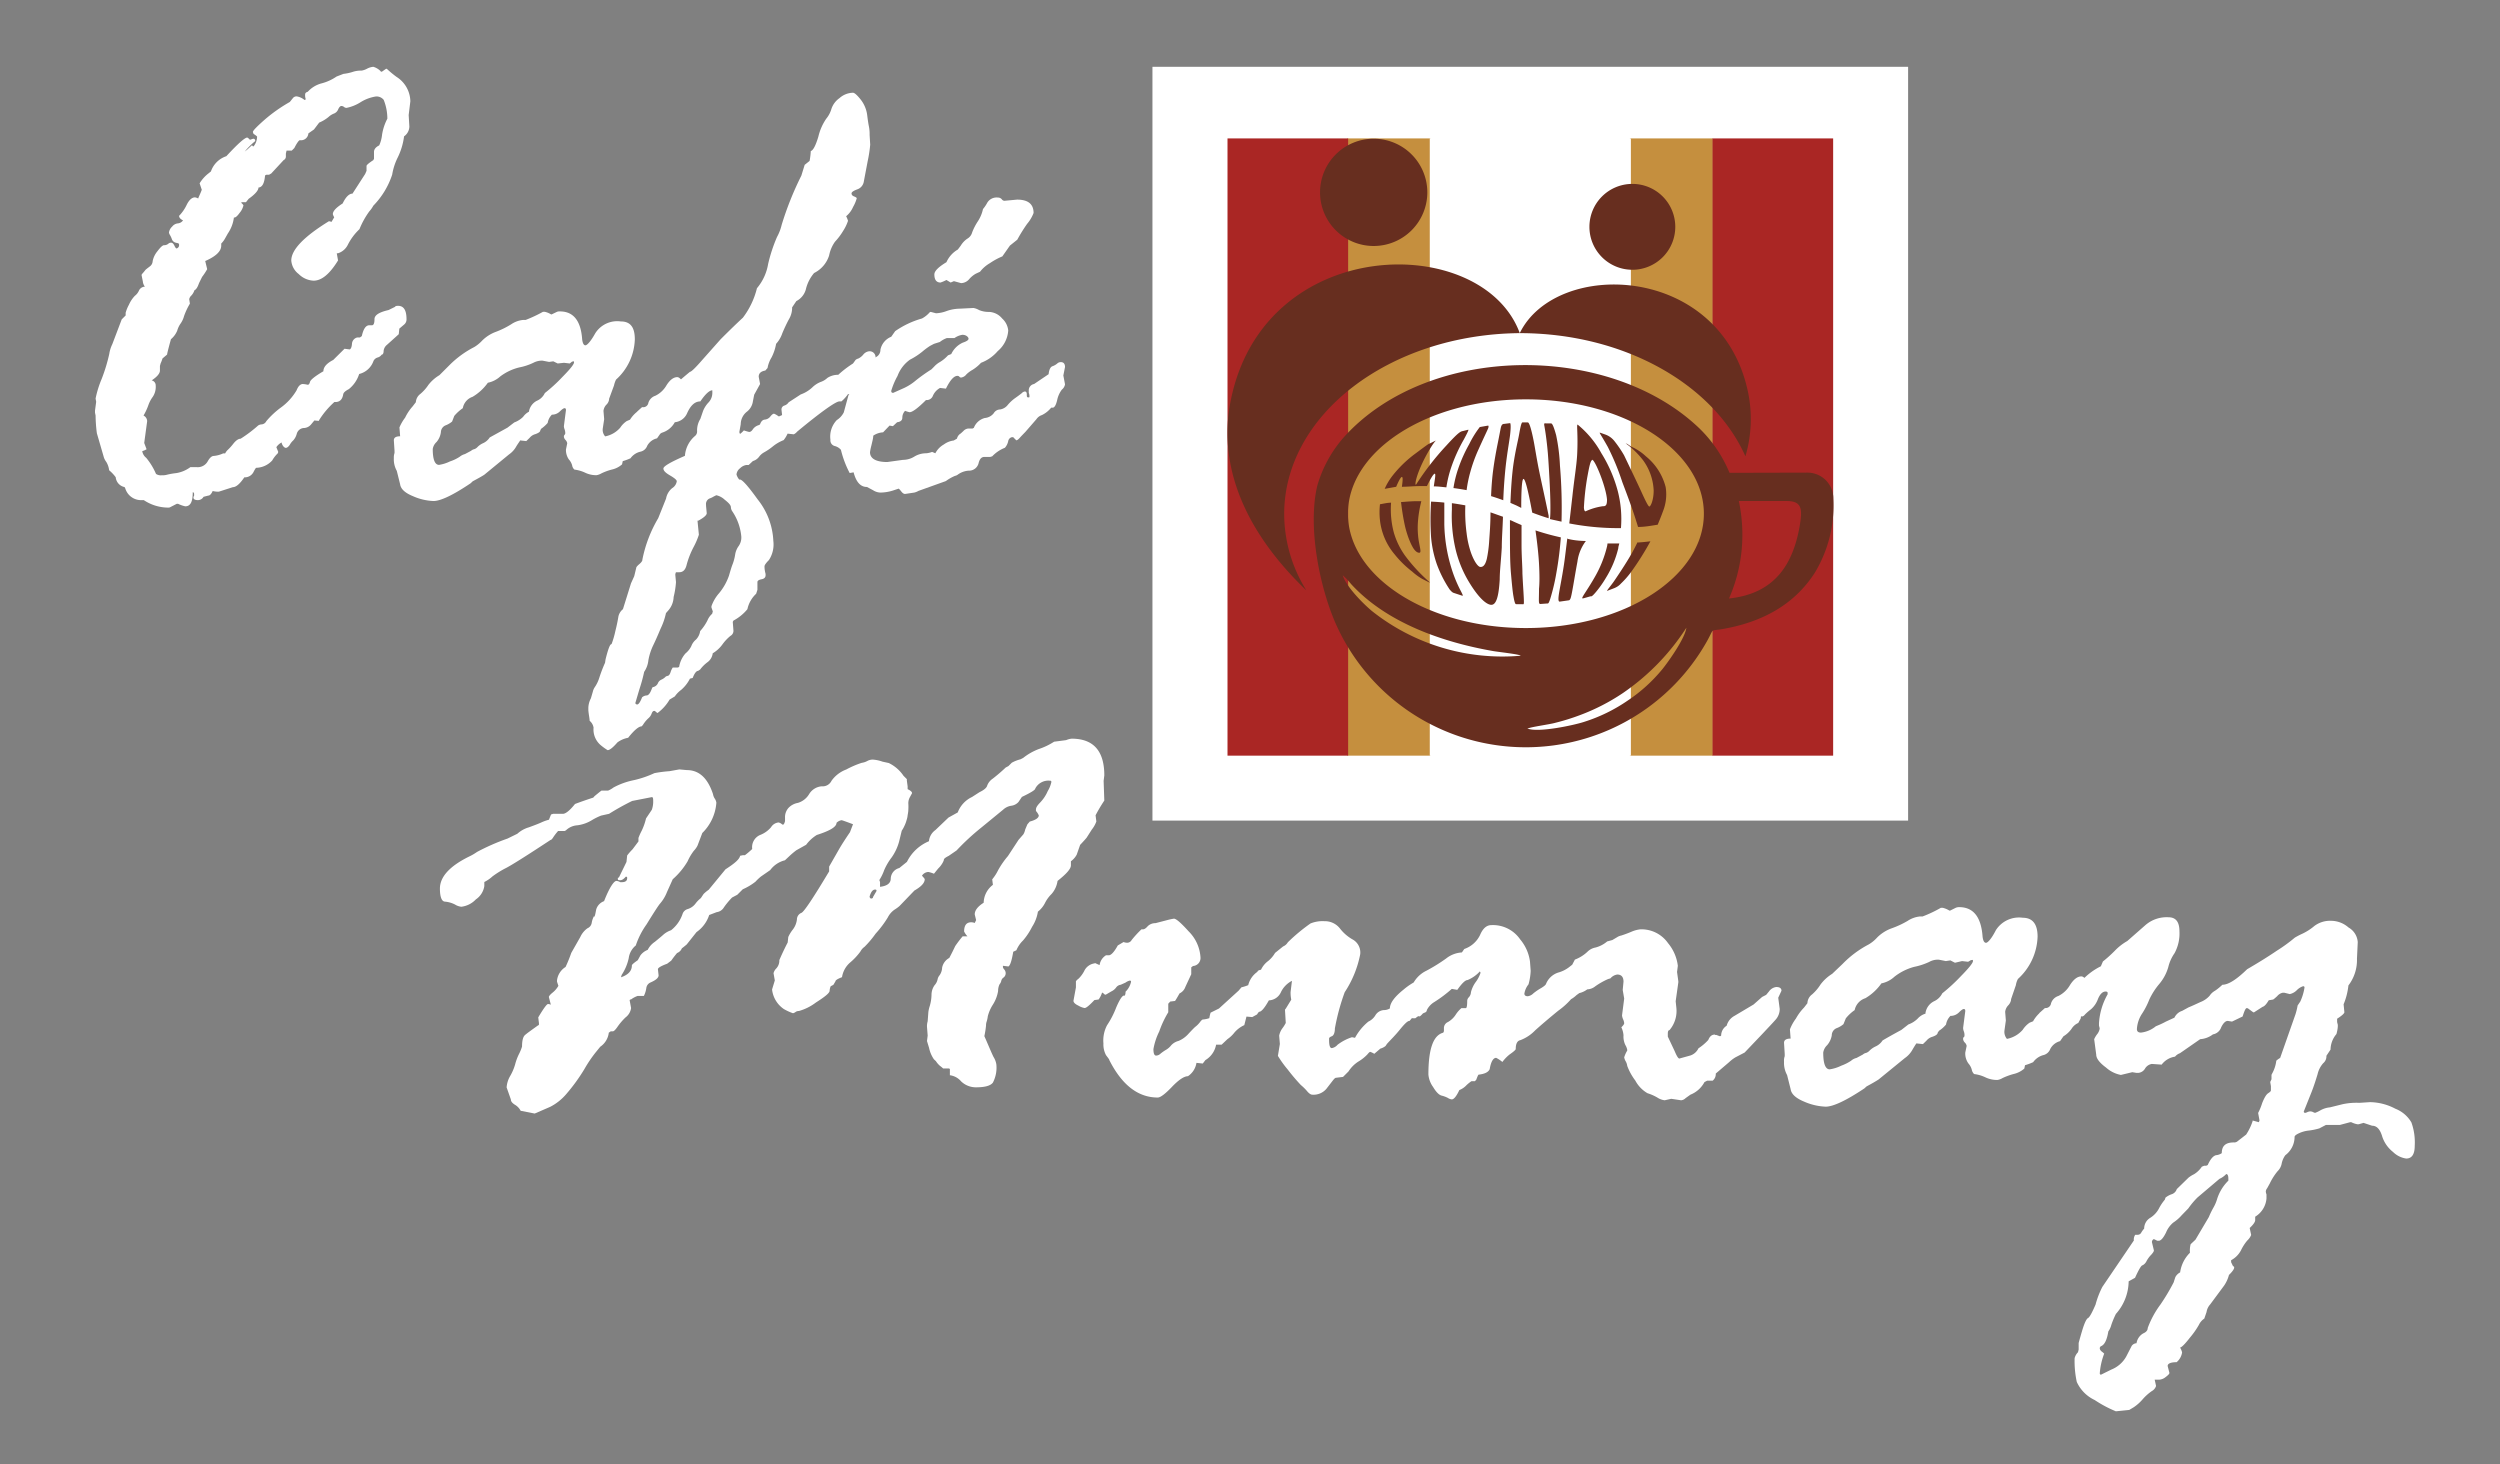
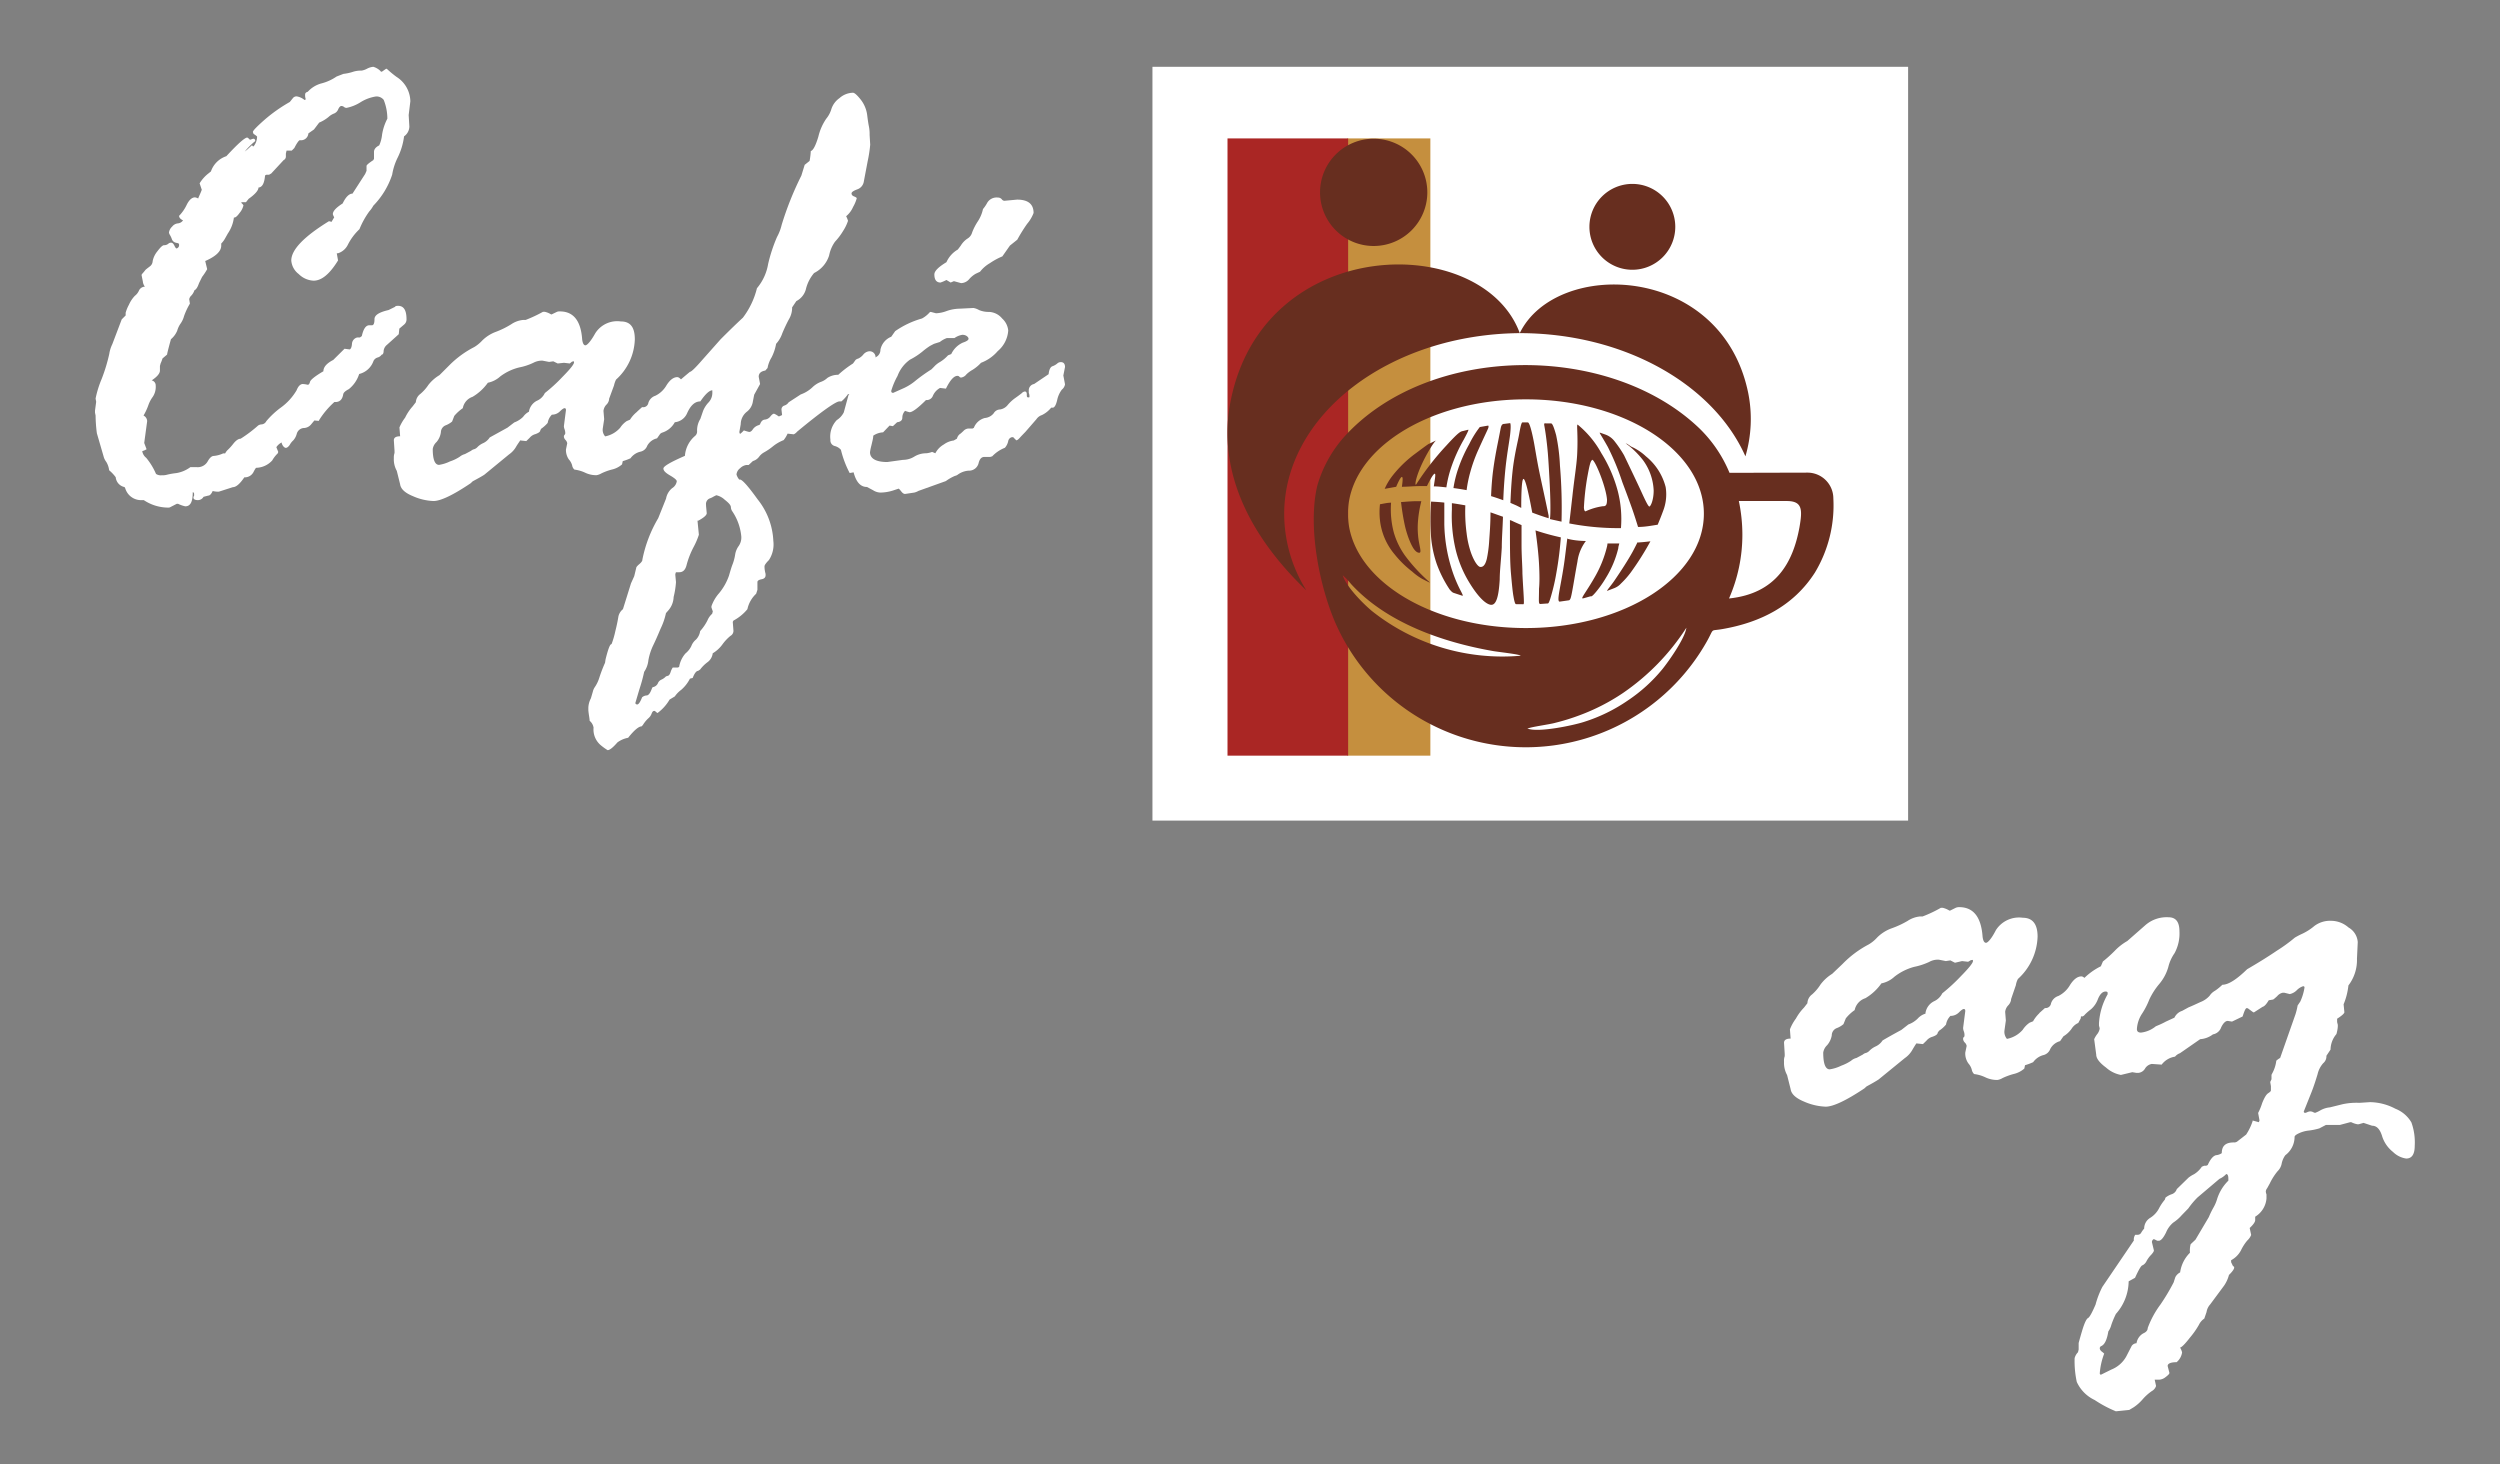
<svg xmlns="http://www.w3.org/2000/svg" id="Capa_1" data-name="Capa 1" viewBox="0 0 254.48 149.04">
  <rect x="0" y="0" width="254.48" height="149.04" fill="#808080" stroke="none" />
  <defs>
    <style>.cls-1{fill:#fff;}.cls-2{fill:#c58f3e;}.cls-3{fill:#aa2624;}.cls-4{fill:#672e1f;fill-rule:evenodd;}</style>
  </defs>
  <title>Mesa de trabajo 1_11jkd</title>
  <path class="cls-1" d="M71,53l.14,1.43a7.51,7.51,0,0,1-.55,1.28,8.65,8.65,0,0,0-.71,1.84c-.12.46-.36.7-.74.7h-.33a.63.63,0,0,0-.07.26l.07.74a8.53,8.53,0,0,1-.24,1.52A2.18,2.18,0,0,1,68,62.17l-.21.24A6.93,6.93,0,0,1,67.24,64c-.3.72-.55,1.28-.75,1.69A5.91,5.91,0,0,0,66,67.21a2.54,2.54,0,0,1-.43,1.18,15.54,15.54,0,0,1-.41,1.54c-.13.41-.3,1-.49,1.64a.2.2,0,0,0,.19.14c.14,0,.31-.24.5-.73a.79.79,0,0,1,.46-.19c.2,0,.38-.26.54-.71l.07-.13a.7.7,0,0,0,.53-.38.68.68,0,0,1,.37-.39,1.38,1.38,0,0,0,.46-.33l.23-.07q.14-.06.24-.36a1.72,1.72,0,0,1,.22-.47H69l.13-.06a2.74,2.74,0,0,1,.65-1.38,2.2,2.2,0,0,0,.59-.74,1.57,1.57,0,0,1,.48-.67,1.57,1.57,0,0,0,.42-.86,4.84,4.84,0,0,0,.75-1.1,1.8,1.8,0,0,1,.47-.66l.07-.24-.14-.4v-.13a4,4,0,0,1,.78-1.33,5.74,5.74,0,0,0,1-1.77c.14-.48.25-.86.36-1.14a4.77,4.77,0,0,0,.27-1,2,2,0,0,1,.37-.9,1.52,1.52,0,0,0,.26-.94,5.46,5.46,0,0,0-.93-2.6.78.78,0,0,1-.13-.39c0-.23-.26-.48-.64-.78a1.81,1.81,0,0,0-.85-.45l-.26.13a2,2,0,0,1-.42.2.61.61,0,0,0-.36.64v.12l.07.74c0,.19-.28.45-.86.76m-6.85,6.38.33-.73.2-.83c0-.09.11-.22.32-.4s.32-.33.31-.46A13.33,13.33,0,0,1,67,52.75l.8-2a1.77,1.77,0,0,1,.62-1.06,1,1,0,0,0,.47-.7c0-.13-.22-.32-.68-.59s-.68-.48-.68-.71.73-.65,2.19-1.29a2.94,2.94,0,0,1,1-2,.59.59,0,0,0,.24-.47,2.21,2.21,0,0,1,.33-1.29l.26-.76a2.69,2.69,0,0,1,.55-.89,1.41,1.41,0,0,0,.41-1v-.26c-.28,0-.69.35-1.22,1.13-.56,0-1,.41-1.36,1.23a1.52,1.52,0,0,1-1.24.89,2.23,2.23,0,0,1-1.43,1.1c-.47-.29-.71-.53-.71-.73l.29-2c0-.47,1.14-1.64,3.39-3.5.14,0,.57-.42,1.3-1.26l1.83-2.06c1-1,1.75-1.72,2.26-2.19a8.15,8.15,0,0,0,1.43-3,5.14,5.14,0,0,0,1.14-2.47,16.05,16.05,0,0,1,.9-2.74,4.91,4.91,0,0,0,.48-1.25,32.2,32.2,0,0,1,2-5l.34-1.1.5-.4a7.15,7.15,0,0,0,.12-1c.25-.08.5-.57.77-1.46a5.43,5.43,0,0,1,.8-1.83,2.78,2.78,0,0,0,.53-1,2.18,2.18,0,0,1,.82-1.1,2.13,2.13,0,0,1,1.37-.55c.16,0,.42.23.78.68a3.21,3.21,0,0,1,.67,1.57c.07.59.14,1,.18,1.19a3.91,3.91,0,0,1,.07.85l.06,1a13.82,13.82,0,0,1-.26,1.69c-.19,1-.31,1.64-.39,2.06a1,1,0,0,1-.68.8c-.37.14-.57.27-.57.41s.09.24.27.31.26.14.26.18a3.67,3.67,0,0,1-.37.88,2.51,2.51,0,0,1-.71.95,2.31,2.31,0,0,1,.19.47,4.42,4.42,0,0,1-.48,1A6.5,6.5,0,0,1,85,24.6,3.57,3.57,0,0,0,84.4,26a3,3,0,0,1-1.53,1.79,4,4,0,0,0-.81,1.54,1.91,1.91,0,0,1-1,1.32l-.43.64v.13a2.29,2.29,0,0,1-.33,1.09c-.22.41-.44.87-.67,1.42A3,3,0,0,1,79,35a4.87,4.87,0,0,1-.46,1.38,3.12,3.12,0,0,0-.41,1.08l-.23.26c-.44.07-.67.28-.67.63l.14.74-.6,1.09-.13.67A1.62,1.62,0,0,1,76,41.93a1.64,1.64,0,0,0-.6,1.25l-.14.79a.43.43,0,0,0,.07.2s.18-.12.39-.36a4.71,4.71,0,0,0,.54.16c.13,0,.26-.09.38-.28a1.1,1.1,0,0,1,.58-.41l.14-.07c.11-.32.27-.48.5-.5a.8.8,0,0,0,.56-.32c.15-.19.28-.28.37-.28a1.84,1.84,0,0,1,.46.27h.07l.29-.13-.06-.54a.41.41,0,0,1,.3-.43.81.81,0,0,0,.43-.33l1.23-.8a3.37,3.37,0,0,0,1.18-.72,2.59,2.59,0,0,1,.82-.54,1.86,1.86,0,0,0,.71-.42,2,2,0,0,1,1.11-.32A10.6,10.6,0,0,1,86.83,37l.26-.36a.65.65,0,0,1,.27-.14,1.47,1.47,0,0,0,.51-.4.9.9,0,0,1,.58-.34.6.6,0,0,1,.67.67,2,2,0,0,1-1,1.76l-.07.1c-.11.89-.38,1.33-.84,1.33-.09,0-.24.19-.46.57l-.43-.07a3.87,3.87,0,0,1-.67.74h-.21c-.35,0-1.79,1-4.3,3.08a1,1,0,0,1-.34.27l-.63-.07a3,3,0,0,1-.4.66,4.17,4.17,0,0,0-1.1.64,6,6,0,0,1-.88.6,1.58,1.58,0,0,0-.51.44,1.2,1.2,0,0,1-.64.45l-.43.4H76a1.13,1.13,0,0,0-.66.33.9.9,0,0,0-.37.64,1.39,1.39,0,0,0,.29.53q.27-.21,1.86,2a7.28,7.28,0,0,1,1.6,4.24,2.89,2.89,0,0,1-.45,1.94c-.3.3-.45.52-.45.64s0,.35.11.77v.14c0,.21-.13.35-.39.4s-.4.12-.44.26v.82l-.13.4a3,3,0,0,0-.89,1.57,4.67,4.67,0,0,1-1.42,1.16l-.07.13.07.91a.59.59,0,0,1-.31.52,4.53,4.53,0,0,0-.8.85,3.33,3.33,0,0,1-1,.92,1.32,1.32,0,0,1-.51.89,3.65,3.65,0,0,0-.77.76l-.21.14c-.19,0-.38.28-.55.72l-.28.07a3.7,3.7,0,0,1-.9,1.15,2.77,2.77,0,0,0-.64.66l-.53.32a4.53,4.53,0,0,1-1.23,1.37s-.13-.07-.26-.21h-.1q-.14,0-.24.27a1.15,1.15,0,0,1-.36.5,3.23,3.23,0,0,0-.53.66l-.13.14c-.29,0-.75.38-1.37,1.16a2.62,2.62,0,0,0-1.09.47c-.46.53-.79.79-1,.79a5.93,5.93,0,0,1-.74-.54,2.09,2.09,0,0,1-.69-1.75,1.14,1.14,0,0,0-.4-.7c0-.24-.09-.59-.13-1.06v-.3a2.23,2.23,0,0,1,.26-.93l.2-.69a1.33,1.33,0,0,1,.2-.45A3.56,3.56,0,0,0,61,69a15.22,15.22,0,0,1,.59-1.54l.05-.34c.25-1,.45-1.58.61-1.55a9,9,0,0,0,.39-1.34c.14-.55.23-1,.29-1.36a1.31,1.31,0,0,1,.48-.86ZM53.84,41.91a1.52,1.52,0,0,1,.8-1.11,1.57,1.57,0,0,0,.82-.79,16.31,16.31,0,0,0,1.8-1.65c.79-.8,1.17-1.28,1.17-1.47s0-.09-.12-.09h-.07L58,37l-.59-.07-.64.07-.45-.22-.43.06-.67-.13a1.85,1.85,0,0,0-.91.21,5.93,5.93,0,0,1-1.45.48,5.27,5.27,0,0,0-1.94.92,2.66,2.66,0,0,1-1.26.64,5.09,5.09,0,0,1-1.55,1.43,1.5,1.5,0,0,0-1,1.16,4.28,4.28,0,0,0-.87.79l-.22.57a2.27,2.27,0,0,1-.67.39.77.77,0,0,0-.47.69,1.91,1.91,0,0,1-.44,1,1.23,1.23,0,0,0-.39.71c0,1.08.22,1.62.64,1.62a3.83,3.83,0,0,0,1.11-.35,4.13,4.13,0,0,0,1-.48,1.4,1.4,0,0,1,.53-.27l.62-.33a.68.68,0,0,1,.3-.16.75.75,0,0,0,.34-.21,1.83,1.83,0,0,1,.59-.41,1.59,1.59,0,0,0,.67-.58l1.81-1,.69-.53a2.49,2.49,0,0,0,.9-.57A1.67,1.67,0,0,1,53.84,41.91Zm11,0,.52-.47A.53.53,0,0,0,66,41a1.11,1.11,0,0,1,.72-.72,2.64,2.64,0,0,0,1.13-1.07c.35-.55.72-.82,1.09-.82.14,0,.28.11.47.33a1,1,0,0,1,.26.53A4.55,4.55,0,0,1,69,41.49l-.13.93-.24.44a1.5,1.5,0,0,0-.64.55,2.42,2.42,0,0,1-.78.74l-.33.47a1.51,1.51,0,0,0-1,.76.94.94,0,0,1-.7.6,1.71,1.71,0,0,0-1,.67,5.82,5.82,0,0,1-.79.29l-.07.33a2.35,2.35,0,0,1-1.05.53,5.67,5.67,0,0,0-1.06.39,1.4,1.4,0,0,1-.49.18,2.58,2.58,0,0,1-1.15-.25,3.64,3.64,0,0,0-1.1-.32.71.71,0,0,1-.23-.43,1.53,1.53,0,0,0-.34-.61,1.69,1.69,0,0,1-.29-1l.13-.64a.64.64,0,0,0-.17-.33.55.55,0,0,1-.17-.33.26.26,0,0,1,.07-.2.24.24,0,0,0,.07-.19,1.27,1.27,0,0,0-.07-.37,1,1,0,0,1-.07-.32l.21-1.64c0-.13-.05-.19-.14-.19s-.25.1-.48.33a1.13,1.13,0,0,1-.81.33,1.52,1.52,0,0,0-.43.84,3.57,3.57,0,0,1-.67.6L55,43.8c0,.16-.2.28-.5.39a1.12,1.12,0,0,0-.59.38l-.34.33-.63-.07c0,.05-.16.24-.37.58a2.4,2.4,0,0,1-.76.85l-2.52,2.07c-.28.18-.66.39-1.17.66l-.21.2Q45.22,51,44.12,51a5.66,5.66,0,0,1-2.1-.5q-1.19-.49-1.29-1.2l-.34-1.37a2.41,2.41,0,0,1-.3-1.29,1.43,1.43,0,0,1,.07-.53v-.21l-.07-1.08c0-.28.22-.41.64-.41l-.07-.9a4.54,4.54,0,0,1,.58-1A4.86,4.86,0,0,1,42,41.37l.33-.43a1.14,1.14,0,0,1,.47-.85,4.35,4.35,0,0,0,.8-.9,4,4,0,0,1,1.13-1l1-1a10,10,0,0,1,2.54-1.86,3.7,3.7,0,0,0,.82-.67,3.88,3.88,0,0,1,1.41-.89A8.78,8.78,0,0,0,52.05,33a2.58,2.58,0,0,1,1.18-.43h.27a14.06,14.06,0,0,0,1.77-.83h.19a2,2,0,0,1,.63.26h.07l.54-.26A.69.69,0,0,1,57,31.7c1.37,0,2.13.95,2.26,2.85.05.39.16.6.33.6s.55-.41,1-1.22a2.64,2.64,0,0,1,2.6-1.21c1,0,1.43.61,1.43,1.83a5.74,5.74,0,0,1-1.91,4.09,2.49,2.49,0,0,0-.21.6L62,40.6v.07a.92.92,0,0,1-.29.54,1.07,1.07,0,0,0-.28.62l.07.84-.14.93a1,1,0,0,0,.24.82,2.72,2.72,0,0,0,1.53-.88,2.36,2.36,0,0,1,.67-.68l.33-.14A3.13,3.13,0,0,1,64.87,41.9ZM12.39,32.51l.4-.4v-.27a3.65,3.65,0,0,1,.33-.81,3.12,3.12,0,0,1,.61-.92,1.37,1.37,0,0,0,.42-.54.68.68,0,0,1,.6-.39,1,1,0,0,1-.21-.53L14.41,28c0-.05.07-.14.2-.28l.21-.26c.1-.09.25-.2.43-.34a.7.7,0,0,0,.29-.54,2.27,2.27,0,0,1,.48-1c.31-.41.53-.62.68-.62a.65.65,0,0,0,.41-.13.44.44,0,0,1,.29-.13c.14,0,.25.09.35.3s.17.29.22.29.26-.1.26-.33-.1-.19-.32-.25a.56.56,0,0,1-.41-.35,2.29,2.29,0,0,0-.2-.44.64.64,0,0,1-.1-.25,1,1,0,0,1,.32-.6.86.86,0,0,1,.57-.33.7.7,0,0,0,.54-.31c-.26-.12-.4-.28-.4-.46A4.15,4.15,0,0,0,19,20.86c.25-.51.54-.77.85-.77a.92.92,0,0,1,.33.12c0-.09.17-.38.36-.89l-.22-.66a3.74,3.74,0,0,1,.89-1l.26-.21a2.48,2.48,0,0,1,1.57-1.55C24.22,14.62,24.93,14,25.17,14c0,0,.14.07.27.23l.33-.11q.21,0,.21.24a7.7,7.7,0,0,0-1.07,1.07h0l.25-.2.51-.47a.13.13,0,0,0,.14.14,1.6,1.6,0,0,0,.36-1s-.12-.13-.36-.27l-.07-.19c0-.14.4-.55,1.18-1.24a15.93,15.93,0,0,1,2.58-1.82l.32-.4a.47.47,0,0,1,.38-.17,1.65,1.65,0,0,1,.8.37l.13-.07a1.15,1.15,0,0,1-.07-.49c0-.14.09-.23.27-.28a2.87,2.87,0,0,1,1.43-.86,4.82,4.82,0,0,0,1.5-.69l.7-.27a4.82,4.82,0,0,0,.91-.19,2.54,2.54,0,0,1,.92-.14A1.8,1.8,0,0,0,37.35,7,1.66,1.66,0,0,1,38,6.8a1.72,1.72,0,0,1,.73.43s0,.07.14.07l.43-.3h.07a10.33,10.33,0,0,0,1,.83,3,3,0,0,1,1.4,2.48l-.17,1.4.07,1.17a1.25,1.25,0,0,1-.54,1A6.76,6.76,0,0,1,40.5,16a6.18,6.18,0,0,0-.58,1.78A8.18,8.18,0,0,1,38,20.94a2.93,2.93,0,0,1-.41.58,8.55,8.55,0,0,0-1,1.81,5.71,5.71,0,0,0-1.18,1.58,1.69,1.69,0,0,1-1,.87h-.13l.13.73c-.84,1.37-1.66,2.06-2.49,2.06a2.29,2.29,0,0,1-1.52-.68,1.9,1.9,0,0,1-.75-1.37q0-1.64,3.83-4a.77.77,0,0,1,.26.07l.28-.47a1.2,1.2,0,0,1-.14-.32c0-.31.34-.67,1-1.09.31-.65.65-1,1-1l1.29-2,.14-.32v-.5c0-.09.23-.29.69-.59l.07-.14v-.7c0-.26.18-.49.53-.66a3.49,3.49,0,0,0,.29-1.08,5.28,5.28,0,0,1,.54-1.64,5.2,5.2,0,0,0-.37-1.91.93.93,0,0,0-.79-.35,4.13,4.13,0,0,0-1.56.58,4.21,4.21,0,0,1-1.43.58.39.39,0,0,1-.26-.09.43.43,0,0,0-.27-.1c-.11,0-.22.11-.33.35a.76.76,0,0,1-.4.41,1.69,1.69,0,0,0-.58.36,3.78,3.78,0,0,1-.95.57l-.53.7-.57.4a.75.75,0,0,1-.86.69c-.1,0-.3.27-.57.8l-.26.26h-.53l-.07.3v.34a.41.41,0,0,1-.23.33l-1.26,1.36-.23.13h-.27l-.13.07c-.07.8-.28,1.2-.67,1.23,0,.28-.32.67-1,1.15l-.27.34h-.43l-.06.06c.15.14.23.23.23.27a1.79,1.79,0,0,1-.38.75c-.26.36-.45.52-.59.48a3.66,3.66,0,0,1-.62,1.63l-.28.5a2.27,2.27,0,0,1-.39.52V25c0,.58-.55,1.1-1.63,1.57l.2.83a6.68,6.68,0,0,1-.52.79l-.31.63c-.14.4-.28.64-.47.73a1.42,1.42,0,0,1-.31.53.71.71,0,0,0-.22.37l.07.46a7,7,0,0,0-.6,1.28,2.34,2.34,0,0,1-.33.72,2.38,2.38,0,0,0-.36.75,2.29,2.29,0,0,1-.64.87q-.39,1.42-.39,1.56l-.47.4a3.47,3.47,0,0,1-.19.5l-.07.26v.47c0,.29-.28.63-.84,1a.52.52,0,0,1,.41.53,1.82,1.82,0,0,1-.31,1.16,3.19,3.19,0,0,0-.43.81,6,6,0,0,1-.5,1.08.66.66,0,0,1,.37.57l-.3,2.22.24.64a1.63,1.63,0,0,1-.44.19,1.07,1.07,0,0,0,.4.68,6.72,6.72,0,0,1,1,1.64.87.87,0,0,0,.57.14,1.81,1.81,0,0,0,.6-.07,7.25,7.25,0,0,1,.88-.15,3.28,3.28,0,0,0,1.45-.61H20A1.16,1.16,0,0,0,21.12,47c.21-.38.42-.59.65-.59a2.88,2.88,0,0,0,.95-.26h.2a1.32,1.32,0,0,1,.27-.36,5.17,5.17,0,0,0,.55-.61c.27-.34.52-.52.75-.52a13.47,13.47,0,0,0,1.79-1.35.71.71,0,0,1,.36-.11.59.59,0,0,0,.47-.33,8.48,8.48,0,0,1,1.49-1.39,5.79,5.79,0,0,0,1.59-1.75c.17-.43.39-.64.64-.64a2.41,2.41,0,0,1,.46.07h.06c.09,0,.16-.11.21-.3s.49-.56,1.36-1.07c0-.44.36-.82,1-1.15l1.15-1.14.54.07c.13-.09.2-.28.22-.6a.7.7,0,0,1,.54-.62h.27l.19-.14c.16-.73.41-1.1.76-1.1h.27c.17,0,.26-.2.26-.62s.48-.71,1.43-.93l.67-.33c0-.07.14-.1.3-.1.58,0,.86.45.86,1.36a.67.67,0,0,1-.26.56l-.47.4-.06.57-1.21,1.09a.91.91,0,0,0-.33.61c0,.26-.09.38-.2.38a.71.71,0,0,1-.41.29.68.68,0,0,0-.42.35,2.06,2.06,0,0,1-1.46,1.33,3.21,3.21,0,0,1-1.05,1.54q-.51.26-.57.51c-.09.58-.39.84-.9.8a8.59,8.59,0,0,0-1.56,1.85.06.06,0,0,1-.07.07L32,42.8l-.34.41a1,1,0,0,1-.77.36.8.8,0,0,0-.68.58,1.61,1.61,0,0,1-.36.68,1.74,1.74,0,0,0-.36.46c-.14.2-.28.3-.4.3s-.35-.18-.43-.55a1.45,1.45,0,0,0-.53.48l.19.47a.33.33,0,0,1-.13.24,3.15,3.15,0,0,0-.48.64,2.29,2.29,0,0,1-1.65.75s-.12.15-.26.44a1,1,0,0,1-.93.53c-.46.68-.85,1-1.17,1l-1.43.46a2.3,2.3,0,0,1-.62-.07c-.14.31-.29.47-.46.47l-.47.12a.67.67,0,0,1-.57.34c-.3,0-.46-.09-.46-.27a.44.44,0,0,1,.07-.19v-.14c0-.13-.05-.2-.14-.2,0,1-.25,1.43-.76,1.43a3.18,3.18,0,0,1-.74-.26H18l-.64.33a.41.41,0,0,1-.27.06,4.5,4.5,0,0,1-2.45-.76h-.33a1.68,1.68,0,0,1-1.56-1.2l-.07-.13a1.12,1.12,0,0,1-.9-1,4.07,4.07,0,0,0-.67-.71,2.15,2.15,0,0,0-.29-.85,1.62,1.62,0,0,1-.24-.44L9.86,44.1a15.11,15.11,0,0,1-.13-1.8L9.67,42v-.2l.12-.9-.06-.33a10.4,10.4,0,0,1,.62-2,17.3,17.3,0,0,0,.77-2.53,3.4,3.4,0,0,1,.31-1Z" />
  <path class="cls-1" d="M102.8,25l-.77,1.1a6.81,6.81,0,0,0-1.27.69,3.44,3.44,0,0,0-1,.87l-.43.2a2.56,2.56,0,0,0-.67.55,1.12,1.12,0,0,1-.83.41l-.73-.2-.33.14-.43-.26a4.11,4.11,0,0,1-.6.26c-.42,0-.63-.28-.63-.83,0-.33.41-.75,1.23-1.24a2.8,2.8,0,0,1,1.16-1.29L97.8,25a2.24,2.24,0,0,1,.66-.7,1.06,1.06,0,0,0,.5-.65,5.86,5.86,0,0,1,.57-1.11,3.63,3.63,0,0,0,.53-1.26,3.7,3.7,0,0,0,.45-.67,1.11,1.11,0,0,1,1.06-.5.51.51,0,0,1,.4.17.36.36,0,0,0,.26.16l1.3-.12c1.12,0,1.68.45,1.68,1.36a3.77,3.77,0,0,1-.66,1.11,16.75,16.75,0,0,0-1,1.61Zm-7.73,10-.4.21a7.32,7.32,0,0,0-.78.58,7.08,7.08,0,0,1-1.26.82,3.54,3.54,0,0,0-1.27,1.66,7.33,7.33,0,0,0-.64,1.52c0,.14.06.2.2.2l1.12-.5a5.28,5.28,0,0,0,1.18-.76,17,17,0,0,1,1.59-1.13l.26-.26a2.39,2.39,0,0,1,.61-.49,3.55,3.55,0,0,0,.82-.68l.33-.13A2.39,2.39,0,0,1,98,34.88c.39-.13.59-.26.59-.4s-.21-.4-.63-.4a1.92,1.92,0,0,0-.8.33h-.77a2.44,2.44,0,0,0-.72.4Zm-7,2,.69-.57a.81.81,0,0,0,.86-.82,1.79,1.79,0,0,1,1.1-1.33l.4-.57a9.09,9.09,0,0,1,2.73-1.29,2.79,2.79,0,0,0,.76-.6.17.17,0,0,1,.14-.07l.53.14a3.53,3.53,0,0,0,1.11-.24,4.21,4.21,0,0,1,1.31-.23l1.4-.07a1.8,1.8,0,0,1,.56.21,2.48,2.48,0,0,0,1,.19,1.82,1.82,0,0,1,1.35.67,1.9,1.9,0,0,1,.62,1.22,3,3,0,0,1-1.07,2.1,4.18,4.18,0,0,1-1.7,1.19,4.11,4.11,0,0,1-.87.72,2.9,2.9,0,0,0-.62.46.82.82,0,0,1-.52.32.21.21,0,0,1-.19-.08.24.24,0,0,0-.2-.09c-.36,0-.75.44-1.17,1.3l-.6-.07a1.65,1.65,0,0,0-.73.8.67.67,0,0,1-.7.43c-.83.83-1.39,1.24-1.67,1.24a3,3,0,0,1-.46-.14,1,1,0,0,0-.28.69c0,.27-.18.43-.53.47l-.43.4-.34-.06-.66.69a1.91,1.91,0,0,0-1,.34c0,.26-.1.6-.19,1a5.32,5.32,0,0,0-.14.68c0,.64.59,1,1.76,1l1.6-.22a2.2,2.2,0,0,0,1.18-.35,2.32,2.32,0,0,1,1.18-.32,2.12,2.12,0,0,0,.6-.14l.33.14a2.18,2.18,0,0,1,.87-.9,2.14,2.14,0,0,1,1-.4l.33-.19a.83.83,0,0,1,.39-.53l.26-.24a.78.78,0,0,1,.5-.26H99l.13-.07a1.64,1.64,0,0,1,1.11-1,1.3,1.3,0,0,0,.91-.48.77.77,0,0,1,.65-.39,1.23,1.23,0,0,0,.78-.46,4.1,4.1,0,0,1,.77-.71c.32-.22.53-.39.66-.49a.51.51,0,0,1,.31-.17c.13,0,.2.1.2.3s0,.3.14.3.13,0,.13-.13a.89.89,0,0,0-.07-.33v-.24a.65.65,0,0,1,.54-.66l1.48-1q.08-.7.39-.81a1.52,1.52,0,0,0,.48-.27.53.53,0,0,1,.37-.15c.28,0,.43.17.43.5l-.17.86.17.9a.87.87,0,0,1-.32.54,2.67,2.67,0,0,0-.48,1.07c-.11.48-.26.74-.43.77H107a2.77,2.77,0,0,1-.94.75,1.08,1.08,0,0,0-.56.42l-1.12,1.29c-.21.22-.41.42-.57.6s-.27.26-.36.26l-.26-.26s0-.06-.14-.06-.36.12-.42.39a1.45,1.45,0,0,1-.34.69,3.58,3.58,0,0,0-1.29.87l-.2.06h-.6c-.29,0-.49.22-.59.65a1,1,0,0,1-1,.75,2.1,2.1,0,0,0-1.11.4.72.72,0,0,1-.29.13,4.59,4.59,0,0,0-.93.53l-2.79,1a1.49,1.49,0,0,1-.43.17l-.93.14c-.14,0-.26-.09-.4-.27s-.23-.27-.26-.27l-.6.2a4.46,4.46,0,0,1-1.26.2,1.46,1.46,0,0,1-.74-.24l-.62-.33c-.65,0-1.1-.49-1.36-1.49l-.4.07a10.17,10.17,0,0,1-.89-2.36,1.21,1.21,0,0,0-.64-.39.59.59,0,0,1-.43-.64,2.44,2.44,0,0,1,.65-2,2,2,0,0,0,.71-.78l.47-1.73a1.6,1.6,0,0,0,.32-.67l.78-1.39C87.59,38,87.78,37.56,88.1,36.94Z" />
-   <path class="cls-1" d="M174.57,105.35h.14l.35.13a.17.17,0,0,0,.14-.07,1.19,1.19,0,0,1,.56-1,1.61,1.61,0,0,1,.79-1l1.95-1.16.87-.77.41-.21.29-.35a1.06,1.06,0,0,1,.74-.45c.35,0,.53.13.53.38l-.33.71.15,1.14a1.63,1.63,0,0,1-.44,1.12c-.29.33-.74.8-1.34,1.44l-1.79,1.88-.94.49a3.75,3.75,0,0,0-.64.49l-1.36,1.16a.85.85,0,0,1-.31.72h-.56l-.28.15a2.78,2.78,0,0,1-1.43,1.28l-.49.35a.73.73,0,0,1-.46.22l-1-.15-.67.15a1.75,1.75,0,0,1-.75-.28,4.85,4.85,0,0,0-1-.44,3.26,3.26,0,0,1-1.24-1.29,5.8,5.8,0,0,1-.82-1.49,1.21,1.21,0,0,0-.16-.47,1.25,1.25,0,0,1-.15-.4,3,3,0,0,1,.31-.69v-.07a1.42,1.42,0,0,0-.19-.49,2,2,0,0,1-.19-1,2.3,2.3,0,0,0-.22-.81c.19-.18.29-.32.29-.42a1.17,1.17,0,0,0-.11-.39,1.28,1.28,0,0,1-.11-.4l.22-1.71-.15-.88.08-.84c0-.49-.22-.73-.64-.73a1.12,1.12,0,0,0-.69.39l-.24.07a7.38,7.38,0,0,0-1.32.75,1.37,1.37,0,0,1-.8.3,2.17,2.17,0,0,1-.81.38l-.28.2a2.78,2.78,0,0,1-.56.42,7.59,7.59,0,0,1-1.3,1.17c-.87.71-1.66,1.38-2.35,2a4.1,4.1,0,0,1-1.51,1c-.31.06-.47.36-.47.9,0,.08-.21.27-.63.56a4.1,4.1,0,0,0-.73.76,3.38,3.38,0,0,0-.63-.42c-.3,0-.53.38-.66,1.15-.14.31-.51.49-1.12.56-.05,0-.13.2-.25.52l-.14.15h-.35s-.21.13-.49.39a2,2,0,0,1-.74.51c-.3.64-.56.95-.77.95a.91.91,0,0,1-.4-.15,2.86,2.86,0,0,0-.65-.24c-.25-.07-.54-.35-.85-.87a2.53,2.53,0,0,1-.48-1.27c0-2.62.5-4,1.51-4.26l.07-.15v-.28a.67.67,0,0,1,.4-.65,2.3,2.3,0,0,0,.81-.77,3,3,0,0,1,.57-.65h.45c.09,0,.14-.25.14-.74a.54.54,0,0,1,.18-.38.82.82,0,0,0,.2-.5,3,3,0,0,1,.52-1.08,3.29,3.29,0,0,0,.46-.9l-.07-.14a3.52,3.52,0,0,1-1.25.88c-.25,0-.61.38-1.05,1l-.56-.1A13.16,13.16,0,0,1,146,102a2,2,0,0,0-.76.82c0,.13-.09.22-.25.27a4.25,4.25,0,0,0-.92.56h-.2c-.59,0-.89-.42-.89-1.25l.73-2a3,3,0,0,1,1.49-1.59,17.56,17.56,0,0,0,2-1.24,2.85,2.85,0,0,1,1.61-.62l.24-.35a2.77,2.77,0,0,0,1.61-1.43c.28-.66.66-1,1.15-1a3.36,3.36,0,0,1,2.93,1.45,4.39,4.39,0,0,1,1,2.26l.07.94a5.88,5.88,0,0,1-.22,1.38,2,2,0,0,0-.42.94c0,.18.12.27.35.27a1,1,0,0,0,.56-.29,5.77,5.77,0,0,1,.79-.54c.28-.17.45-.3.5-.42A2,2,0,0,1,158.61,99a3.2,3.2,0,0,0,1.07-.52l.36-.28.27-.52a3.86,3.86,0,0,0,1.26-.78,1.56,1.56,0,0,1,.84-.45,3,3,0,0,0,1.19-.62l.52-.14.49-.29a1.19,1.19,0,0,1,.42-.17c.22-.07.57-.19,1-.37a3.15,3.15,0,0,1,.93-.26A3.29,3.29,0,0,1,169.79,96a4.43,4.43,0,0,1,1,2.31l-.08.63.13.94V100l-.27,1.92.07.66a3,3,0,0,1-.7,2.28c-.12,0-.17.15-.17.35v.31l.69,1.46c.22.52.37.77.49.77l1.12-.31a1.4,1.4,0,0,0,.82-.73,5.17,5.17,0,0,0,1-.85c.15-.37.36-.55.67-.55m-63.12-7.29.49.22a1.4,1.4,0,0,1,.65-1h.29c.22,0,.54-.32.91-1l.59-.35a.94.94,0,0,0,.42.07.52.52,0,0,0,.4-.27,10.65,10.65,0,0,1,1-1.09h.14c.15,0,.31-.1.5-.32a1.1,1.1,0,0,1,.79-.31l1.19-.31a6.27,6.27,0,0,1,.64-.14c.2-.07.71.36,1.54,1.28a4.07,4.07,0,0,1,1.21,2.66.81.81,0,0,1-.76.87l-.18.14v.7l-.6,1.29a1.15,1.15,0,0,1-.59.66c-.21.37-.36.63-.46.77l-.49.06-.2.22v.87A10.05,10.05,0,0,0,118,105a6.46,6.46,0,0,0-.59,1.79q0,.66.27.66a.64.64,0,0,0,.42-.17,4.26,4.26,0,0,1,.58-.41,1.83,1.83,0,0,0,.54-.47,1.54,1.54,0,0,1,.74-.44,2.76,2.76,0,0,0,1-.71c.32-.35.56-.59.69-.71a2.5,2.5,0,0,0,.47-.46c.15-.2.26-.3.31-.3a2.82,2.82,0,0,0,.67-.14,3.65,3.65,0,0,1,.13-.56l.85-.42,2-1.82.29-.34a4.28,4.28,0,0,0,.69-.22,2.32,2.32,0,0,1,.94-1.36q0-.14.36-.21a2.34,2.34,0,0,1,.72-.88,3,3,0,0,0,.71-.83l.82-.66a1,1,0,0,0,.48-.42A18.18,18.18,0,0,1,133.4,94a3.26,3.26,0,0,1,1.42-.23,1.94,1.94,0,0,1,1.59.76,4.34,4.34,0,0,0,1.33,1.13,1.52,1.52,0,0,1,.72,1.47,10.72,10.72,0,0,1-1.58,3.87,22.13,22.13,0,0,0-1,3.69c0,.45-.13.72-.31.79s-.28.15-.28.24v.14c0,.56.09.83.28.83a1,1,0,0,0,.58-.34,4.84,4.84,0,0,1,1.47-.77l.31.06a5.53,5.53,0,0,1,1.36-1.65,1.63,1.63,0,0,0,.7-.62,1.09,1.09,0,0,1,.86-.55,1.22,1.22,0,0,0,.63-.17c0-.56.49-1.19,1.37-1.9a6.76,6.76,0,0,1,1.55-1c.23,0,.42.18.56.53a1.6,1.6,0,0,0,.43.71c.16.14.23.24.23.34v.63a.6.6,0,0,1-.46.6,1.79,1.79,0,0,1-.63.9l-.62-.07c-.12.14-.21.28-.3.38s-.13.17-.15.15c-.19,0-.53.35-1,.93s-.91,1-1.28,1.41l-.14.21a1.4,1.4,0,0,1-.53.27l-.62.53a2,2,0,0,0-.41-.2q-.08,0-.3.27a4.29,4.29,0,0,1-.91.72,3.29,3.29,0,0,0-1,1l-.56.56-.72.09c-.08,0-.19.11-.36.33l-.62.8a1.71,1.71,0,0,1-1.43.59c-.15,0-.33-.12-.54-.37s-.43-.45-.63-.62a19.8,19.8,0,0,1-1.33-1.57,10.93,10.93,0,0,1-1-1.39l.2-1.21-.07-.85a1.85,1.85,0,0,1,.33-.75,3.67,3.67,0,0,0,.34-.54l-.08-1.36a1,1,0,0,0,.15-.21l.49-.8a3.74,3.74,0,0,1-.07-.77l.14-1.15a2.52,2.52,0,0,0-1.11,1.13,1.41,1.41,0,0,1-1.24.86c-.44.79-.78,1.18-1,1.16a1.26,1.26,0,0,0-.2.27l-.49.27-.59-.05-.22.87a2.91,2.91,0,0,0-1,.75,3.19,3.19,0,0,1-.72.68l-.59.56h-.56a2.31,2.31,0,0,1-1.09,1.57l-.27.35-.64-.07a2,2,0,0,1-.87,1.36c-.39,0-.94.37-1.62,1.08s-1.17,1.09-1.45,1.09q-3,0-4.93-3.81c0-.08-.16-.26-.34-.51a2.31,2.31,0,0,1-.26-1.19,3.32,3.32,0,0,1,.37-1.85,9.06,9.06,0,0,0,.94-1.83c.39-.89.67-1.29.86-1.17a.84.84,0,0,0,.08-.41,2,2,0,0,0,.56-1c0-.09,0-.13-.15-.13a1.2,1.2,0,0,0-.41.2l-.49.22a.68.68,0,0,0-.46.27,1.26,1.26,0,0,1-.5.41l-.56.33h-.09c-.15-.14-.24-.21-.29-.21a2.38,2.38,0,0,1-.35.7l-.43.06c-.51.54-.83.81-1,.81a2,2,0,0,1-.64-.25c-.32-.15-.49-.32-.49-.49l.25-1.36v-.63s.09-.13.28-.27a3.07,3.07,0,0,0,.56-.76A1.37,1.37,0,0,1,111.45,98.06Zm-22.58-6.7.36-.62v-.07s0-.08-.14-.08c-.24,0-.42.23-.56.7,0,.14.09.21.14.21A.21.21,0,0,0,88.87,91.36ZM56.09,82.91l.21-.07h1c.27,0,.69-.32,1.23-1,0,0,.66-.26,1.86-.65l.13-.15c.33-.27.56-.46.7-.56h.67a2.43,2.43,0,0,0,.56-.32,7.47,7.47,0,0,1,2.09-.75,10.31,10.31,0,0,0,2.07-.71,13,13,0,0,1,1.54-.2l1-.18.77.07c1.24,0,2.12.81,2.66,2.45a1.13,1.13,0,0,0,.17.44,1,1,0,0,1,.17.43,4.79,4.79,0,0,1-1.43,3.08l-.49,1.29a2.13,2.13,0,0,1-.37.52,5.31,5.31,0,0,0-.64,1.08,7.45,7.45,0,0,1-1.51,1.82l-.59,1.31A4,4,0,0,1,67.17,92c-.16.19-.62.9-1.36,2.1a8,8,0,0,0-1.09,2.14A2,2,0,0,0,64,97.53a5,5,0,0,1-.72,1.71l-.07.24c.74-.25,1.11-.65,1.11-1.21,0-.08.2-.25.6-.53l.27-.49a1.69,1.69,0,0,1,.74-.56,2.14,2.14,0,0,1,.73-.82c.44-.36.74-.61.89-.75a2.34,2.34,0,0,1,.76-.43A3.56,3.56,0,0,0,69.49,93a.77.77,0,0,1,.53-.47,1.58,1.58,0,0,0,.79-.57,3,3,0,0,1,.53-.54l.28-.42a3.85,3.85,0,0,1,.52-.43l1.71-2.08c.91-.59,1.41-1,1.49-1.38l.29-.06h.2a7.79,7.79,0,0,0,.74-.63A1.35,1.35,0,0,1,77.36,85a2.74,2.74,0,0,0,1.13-.8,1,1,0,0,1,.77-.48.85.85,0,0,1,.38.22h.07c.07,0,.14-.12.2-.36v-.35a1.41,1.41,0,0,1,.36-1,1.72,1.72,0,0,1,.94-.5,2,2,0,0,0,1.15-.89,1.65,1.65,0,0,1,1.28-.8,1,1,0,0,0,1-.56,3.21,3.21,0,0,1,1.5-1.15,9.42,9.42,0,0,1,1.58-.68,1.67,1.67,0,0,0,.57-.19,1.17,1.17,0,0,1,.54-.14,3.6,3.6,0,0,1,1,.21l.64.14a3.8,3.8,0,0,1,1.5,1.3l.34.34v.15l.08.59v.28c.29.14.45.27.45.41l-.25.46a1.27,1.27,0,0,0-.13.58,4.87,4.87,0,0,1,0,.66c0,.22-.06.44-.08.63s-.09.38-.14.56a3.58,3.58,0,0,1-.2.49,2.76,2.76,0,0,1-.25.44l-.27,1.11a5.18,5.18,0,0,1-.75,1.6A6.12,6.12,0,0,0,90,88.58a4.66,4.66,0,0,1-.49,1l.07.2v.49c.72-.08,1.09-.37,1.09-.83a1.15,1.15,0,0,1,.87-1.08l.78-.63a4.38,4.38,0,0,1,2.24-2.1,1.57,1.57,0,0,1,.66-1.14l1.33-1.27.94-.52a2.85,2.85,0,0,1,1.45-1.57l.76-.49c.48-.23.74-.46.79-.68a1.49,1.49,0,0,1,.55-.69,16.64,16.64,0,0,0,1.33-1.14l.28-.15.34-.34a3.75,3.75,0,0,1,.89-.35l.27-.14a6,6,0,0,1,1.58-.9,6.85,6.85,0,0,0,1.57-.75l1.22-.16a2.1,2.1,0,0,1,.56-.15c2.22,0,3.33,1.24,3.33,3.74l-.07.56.07,2a16.57,16.57,0,0,0-.89,1.5l.08.63a2.86,2.86,0,0,1-.46.82l-.53.83c-.06.08-.28.33-.66.73l-.35,1a2,2,0,0,1-.59.67v.42c0,.35-.46.87-1.36,1.58a2.54,2.54,0,0,1-.61,1.33,3.47,3.47,0,0,0-.67.92,2.64,2.64,0,0,1-.72.88,3.92,3.92,0,0,1-.59,1.54,6.81,6.81,0,0,1-.92,1.39,3,3,0,0,0-.68,1l-.32.15c-.15.88-.3,1.38-.49,1.5l-.56-.07v.14a.51.51,0,0,0,.14.24.58.58,0,0,1,.14.38.54.54,0,0,1-.21.43.55.55,0,0,0-.24.35.78.78,0,0,1-.17.34,1.51,1.51,0,0,0-.15.68,3.72,3.72,0,0,1-.53,1.39,4,4,0,0,0-.52,1.19,2.93,2.93,0,0,1-.11.52,1.2,1.2,0,0,0-.07.42,9.27,9.27,0,0,1-.17,1.08c.44,1,.75,1.76.94,2.13a2,2,0,0,1,.28.74,3.31,3.31,0,0,1-.35,1.86q-.36.48-1.71.48a2.15,2.15,0,0,1-1.53-.61,1.81,1.81,0,0,0-1.14-.62v-.62l-.07-.07H96a2.87,2.87,0,0,0-.3-.25,2.14,2.14,0,0,1-.43-.49l-.21-.2a3.2,3.2,0,0,1-.49-1.16l-.21-.69.07-.56-.07-.89a1.78,1.78,0,0,1,.07-.56l.07-.94a3.49,3.49,0,0,1,.14-.61,4.3,4.3,0,0,0,.18-1.12,1.71,1.71,0,0,1,.31-1,1.27,1.27,0,0,0,.31-.6.88.88,0,0,1,.19-.4,1.43,1.43,0,0,0,.27-.78,1.43,1.43,0,0,1,.73-1q.34-.64.6-1.2a12.16,12.16,0,0,1,.76-1h.49a1.84,1.84,0,0,1-.34-.49c0-.63.24-.94.73-.94a1.07,1.07,0,0,1,.35.07l.14-.29-.14-.58c0-.41.3-.8.91-1.19a2.35,2.35,0,0,1,.94-1.82l-.07-.56a4.63,4.63,0,0,0,.6-.93,8.55,8.55,0,0,1,1-1.44l1.08-1.65.49-.56s0,0,0,0,0,0,.07-.13a1.77,1.77,0,0,0,.12-.37l.22-.52.24-.28c.61-.16.92-.38.92-.63a1.6,1.6,0,0,0-.29-.45v-.15c0-.19.14-.41.42-.7a3.9,3.9,0,0,0,.78-1.17,3,3,0,0,0,.37-.92.12.12,0,0,0-.14-.14,1.5,1.5,0,0,0-1.5.8c0,.14-.46.42-1.36.85l-.35.52a1.19,1.19,0,0,1-.74.38,1.54,1.54,0,0,0-.82.4l-2.22,1.82a24.33,24.33,0,0,0-2.52,2.33l-.8.55c-.32.16-.49.29-.49.39s-.2.54-.59.91l-.42.52a3.14,3.14,0,0,0-.56-.18.81.81,0,0,0-.66.38c.18.2.28.31.28.36,0,.37-.35.75-1.05,1.15l-1.51,1.57a3.77,3.77,0,0,1-.52.38,2.13,2.13,0,0,0-.68.79,10.66,10.66,0,0,1-1.24,1.65A10,10,0,0,1,88,96.38a1.39,1.39,0,0,0-.42.48,6.43,6.43,0,0,1-1,1.08,2.47,2.47,0,0,0-.87,1.53c-.45.17-.67.31-.67.43l-.21.35-.27.14a1.28,1.28,0,0,0-.11.46c0,.23-.49.62-1.4,1.2a5.17,5.17,0,0,1-1.72.86A.59.59,0,0,0,81,103a.75.75,0,0,1-.28.14,5.51,5.51,0,0,1-.92-.42,2.78,2.78,0,0,1-1.21-2l.28-.92-.13-.73A1,1,0,0,1,79,98.6a1.18,1.18,0,0,0,.33-.87c.37-.85.66-1.43.85-1.79l.06-.56a3.51,3.51,0,0,1,.48-.78,2.1,2.1,0,0,0,.4-1,.73.73,0,0,1,.46-.68q.38-.14,2.82-4.22v-.49l1-1.75c.3-.52.68-1.1,1.12-1.75l.31-.81c-.72-.27-1.11-.41-1.16-.41a.92.92,0,0,0-.52.27c0,.41-.68.81-2,1.23a3.89,3.89,0,0,0-1.09,1l-1,.56a8.35,8.35,0,0,0-.67.56l-.49.46a2.66,2.66,0,0,0-1.5,1l-.94.65a5.22,5.22,0,0,0-.56.53,5.91,5.91,0,0,1-1.29.77l-.56.56-.53.28a8,8,0,0,0-.83,1,1,1,0,0,1-.74.49l-.76.29a3.39,3.39,0,0,1-1.29,1.74l-1,1.26c-.19.16-.35.29-.49.39a.86.86,0,0,1-.49.48c-.31.37-.5.64-.59.77l-.42.32c-.63.23-.94.42-.94.56l.07.62c0,.26-.29.5-.85.74a.71.71,0,0,0-.4.56,2.63,2.63,0,0,1-.25.8h-.64a2.57,2.57,0,0,0-.66.35.21.21,0,0,0-.15.07l.15.81a1.43,1.43,0,0,1-.56.95,6.17,6.17,0,0,0-.85,1c-.2.28-.35.42-.44.42h-.22l-.2.14a2,2,0,0,1-.87,1.43l-.43.53a13,13,0,0,0-1.18,1.74,18.46,18.46,0,0,1-1.85,2.55A5.34,5.34,0,0,1,56,112.67l-1.57.68L53,113.07a1.53,1.53,0,0,0-.61-.63c-.26-.17-.39-.34-.39-.53l-.43-1.22a2.67,2.67,0,0,1,.39-1.21,5.29,5.29,0,0,0,.47-1.11,5.56,5.56,0,0,1,.4-1.08,4.68,4.68,0,0,0,.31-.76c0-.63.11-1,.3-1.17s.65-.5,1.35-1c.05,0,.07,0,.07-.14v-.07l-.07-.59c.54-.91.87-1.36,1-1.36a.91.91,0,0,1,.28.07l-.2-.78c0-.08.12-.24.38-.45a2.39,2.39,0,0,0,.59-.69l-.14-.42v-.14a1.87,1.87,0,0,1,.87-1.36A14.55,14.55,0,0,0,58.15,97l.92-1.62a2.21,2.21,0,0,1,.73-.89.72.72,0,0,0,.43-.54,2.08,2.08,0,0,1,.24-.7c0,.12,0,.12.06,0s.09-.33.16-.68a1.29,1.29,0,0,1,.8-.84c.54-1.38,1-2.06,1.26-2.06a.92.92,0,0,1,.39.13h.14c.37,0,.56-.13.56-.41,0-.1,0-.15-.14-.15-.21.24-.39.36-.56.36s-.25,0-.25-.14,0-.1.11-.14l.77-1.58.07-.66a6,6,0,0,1,.55-.63l.6-.8v-.35a5.74,5.74,0,0,1,.32-.72,6,6,0,0,0,.45-1.27l.59-.88a2.46,2.46,0,0,0,.14-.76c0-.35,0-.53-.14-.53l-2,.39A25.68,25.68,0,0,0,62,82.84l-.81.18a6.15,6.15,0,0,0-.93.46,3.72,3.72,0,0,1-1.5.53,1.83,1.83,0,0,0-1.15.51l-.13.07h-.67a5.36,5.36,0,0,0-.52.68c-.1.15-.18.23-.25.23q-3.52,2.32-4.48,2.83a9.7,9.7,0,0,0-1.43.88,3.53,3.53,0,0,1-.83.57v.42a2,2,0,0,1-.86,1.35,2.44,2.44,0,0,1-1.48.75,1.52,1.52,0,0,1-.65-.23,2.79,2.79,0,0,0-1-.29c-.35,0-.53-.49-.53-1.33q0-1.78,2.93-3.24a5.39,5.39,0,0,0,.85-.49,22.07,22.07,0,0,1,3.1-1.36l1-.49a3,3,0,0,1,1.16-.65c.55-.2,1-.37,1.3-.51a4.78,4.78,0,0,1,.76-.27Z" />
  <path class="cls-1" d="M221.27,130.5l.16-.49a1.12,1.12,0,0,1,.49-.49,3.48,3.48,0,0,1,1-2,2.55,2.55,0,0,1,.07-.87l.49-.46,1.36-2.3a8.89,8.89,0,0,1,.45-.93,4,4,0,0,0,.38-.86,4.5,4.5,0,0,1,1.16-1.92V120c0-.32-.07-.49-.22-.49a2.15,2.15,0,0,1-.69.49l-2.23,1.89a8.32,8.32,0,0,0-.94,1.12l-.67.69a4.21,4.21,0,0,1-.86.75,2.58,2.58,0,0,0-.73,1c-.28.57-.53.85-.75.85h-.14l-.35-.17a.32.32,0,0,0-.2.32l.2.83c0,.1-.09.24-.27.44a2.81,2.81,0,0,0-.48.65.94.94,0,0,1-.39.42c-.15,0-.41.47-.78,1.28l-.65.36a5.08,5.08,0,0,1-1.3,3.32,9.21,9.21,0,0,0-.46,1.1,2.07,2.07,0,0,1-.31.68c-.14.86-.38,1.36-.74,1.5a.24.24,0,0,0-.13.21c0,.14.1.28.31.42l.14.13a7,7,0,0,0-.45,2c0,.1.05.14.13.14l1.05-.52a3,3,0,0,0,1.51-1.32l.56-1.09a.64.64,0,0,1,.49-.27,1.4,1.4,0,0,1,.68-1c.31-.13.46-.32.46-.55a9.56,9.56,0,0,1,1.31-2.41,21,21,0,0,0,1.39-2.35m16.58-26.77v.39l.07.28v.14s0,.31-.14.8a2.5,2.5,0,0,0-.6,1.58l-.42.63a.91.91,0,0,1-.33.76,2.54,2.54,0,0,0-.57,1.12c-.17.56-.36,1.16-.6,1.78l-.8,2a.13.13,0,0,0,.15.15.74.74,0,0,0,.22-.08.82.82,0,0,1,.3-.07.72.72,0,0,1,.27.07.63.63,0,0,0,.21.08,3.09,3.09,0,0,0,.51-.24,2.46,2.46,0,0,1,1-.32l1.29-.32a6.69,6.69,0,0,1,1.71-.14l1.07-.07a5.68,5.68,0,0,1,2.59.67,3.28,3.28,0,0,1,1.63,1.39,6,6,0,0,1,.34,2.38c0,.87-.29,1.3-.87,1.3a2.4,2.4,0,0,1-1.34-.67,3.31,3.31,0,0,1-1.13-1.67c-.22-.68-.55-1-1-1l-.87-.29-.49.14h-.14a2.33,2.33,0,0,1-.62-.21h-.11l-1.05.28h-1.42l-.67.35a6.39,6.39,0,0,1-1.06.22,3.12,3.12,0,0,0-1,.27c-.31.14-.46.27-.46.38a2.34,2.34,0,0,1-.94,1.86,2.14,2.14,0,0,0-.38.89,1.46,1.46,0,0,1-.41.74,6,6,0,0,0-.79,1.24l-.27.49a.61.61,0,0,0-.14.34,1.1,1.1,0,0,0,.07.29V122a2.4,2.4,0,0,1-1.15,1.85v.35c0,.18-.19.46-.56.8l.15.71a1.57,1.57,0,0,1-.4.57,4.73,4.73,0,0,0-.64,1,2.43,2.43,0,0,1-1,1v.2l.2.42c.07,0,.11,0,.11.14s-.18.4-.53.74a3.48,3.48,0,0,1-.49,1.08l-1.43,1.93a1.47,1.47,0,0,0-.36.76l-.23.67a1.62,1.62,0,0,0-.55.64,8.43,8.43,0,0,1-.92,1.31c-.51.66-.86,1-1,1a1.73,1.73,0,0,1,.21.49,1.6,1.6,0,0,1-.56,1c-.6,0-.91.14-.91.39l.18.7c0,.1-.13.23-.38.42a1.17,1.17,0,0,1-.64.27h-.48l.14.64a.91.91,0,0,1-.43.52,5,5,0,0,0-.92.82,4.48,4.48,0,0,1-.93.83l-.45.27-1.36.14a12.22,12.22,0,0,1-2.16-1.15,3.75,3.75,0,0,1-1.82-1.84,10,10,0,0,1-.22-2.42,1.33,1.33,0,0,1,.34-.6l.07-.27v-.67s.12-.47.35-1.24.44-1.22.6-1.3.41-.54.77-1.37A9,9,0,0,1,214,131l3.21-4.73a.85.85,0,0,1,.14-.58h.22a.4.4,0,0,0,.38-.2,2.37,2.37,0,0,1,.31-.43,1.27,1.27,0,0,1,.61-1.09,2.49,2.49,0,0,0,.88-.93,4.74,4.74,0,0,1,.61-.92l.07-.21a2.06,2.06,0,0,1,.61-.34.81.81,0,0,0,.54-.53l1.19-1.16a2.92,2.92,0,0,1,.56-.35,2.58,2.58,0,0,0,.8-.77l.24-.1h.21l.15-.07c.27-.61.56-.93.84-1a1.21,1.21,0,0,0,.59-.21c0-.73.38-1.09,1.22-1.09a.53.53,0,0,0,.41-.14l.85-.66a5.63,5.63,0,0,0,.66-1.37v-.06l.63.17.07-.17-.14-.77a6.1,6.1,0,0,0,.41-1c.22-.55.41-.87.6-1s.29-.2.29-.31v-.42l-.07-.42.13-.28v-.45l.07-.14a3.58,3.58,0,0,0,.42-1.3,2,2,0,0,1,.39-.28l1.56-4.44a6.63,6.63,0,0,0,.22-.9l.27-.4a5.34,5.34,0,0,0,.43-1.43c0-.09-.05-.13-.14-.13a1.58,1.58,0,0,0-.63.39,1.43,1.43,0,0,1-.73.41l-.56-.14h-.15a1,1,0,0,0-.57.35c-.25.23-.39.35-.44.35l-.42.07c-.24.4-.44.62-.63.67l-.87.56h-.07l-.49-.36s-.06-.07-.18-.07-.24.29-.42.85l-1.08.52-.43-.07c-.23,0-.46.22-.67.65a1.08,1.08,0,0,1-.84.72,2.42,2.42,0,0,1-1.3.49l-2.06,1.43a1.13,1.13,0,0,0-.5.35,2.08,2.08,0,0,0-1.36.81l-1-.07a1,1,0,0,0-.68.45.89.89,0,0,1-.68.46h-.21l-.42-.07-1.16.28a3.12,3.12,0,0,1-1.51-.75c-.68-.5-1-.94-1-1.31l-.21-1.58a2.49,2.49,0,0,1,.29-.49,1.23,1.23,0,0,0,.27-.58,1.1,1.1,0,0,0-.07-.29v-.27a6.77,6.77,0,0,1,.88-2.94v-.14c0-.09-.07-.14-.21-.14-.3,0-.56.25-.77.75a2.51,2.51,0,0,1-.72,1.06,5.6,5.6,0,0,0-.61.53.49.49,0,0,1-.32.21,1.35,1.35,0,0,0-.49-.21,2.83,2.83,0,0,1-.24-.42,1.29,1.29,0,0,0-.54-.57.88.88,0,0,1-.36-.79c0-.26.34-.6,1-1l.41-.42a6.58,6.58,0,0,1,2.16-1.71l.21-.49a13.56,13.56,0,0,0,1.2-1.08,5.55,5.55,0,0,1,1.28-1l1.88-1.65a3.3,3.3,0,0,1,2.31-.77c.75,0,1.12.47,1.12,1.43a4.19,4.19,0,0,1-.5,2.23,4.16,4.16,0,0,0-.64,1.43,4.67,4.67,0,0,1-.93,1.72,7.11,7.11,0,0,0-1,1.57,7.82,7.82,0,0,1-.72,1.41,3.16,3.16,0,0,0-.54,1.59c0,.24.13.36.42.36a2.9,2.9,0,0,0,1.5-.64l.33-.14a7.41,7.41,0,0,0,.7-.34l.87-.4a1.3,1.3,0,0,1,.78-.69l.66-.36c.33-.13.73-.32,1.21-.54a2.36,2.36,0,0,0,.93-.64,1.59,1.59,0,0,1,.55-.51,5.3,5.3,0,0,0,.75-.61c.61,0,1.44-.53,2.52-1.58,1.08-.63,2.09-1.25,3-1.87a16.54,16.54,0,0,0,1.86-1.35,7.48,7.48,0,0,1,.75-.39,5.53,5.53,0,0,0,1.23-.79,2.67,2.67,0,0,1,1.73-.53,2.71,2.71,0,0,1,1.75.68A1.86,1.86,0,0,1,240,95.9l-.08,1.69a4.24,4.24,0,0,1-.87,2.72,6.91,6.91,0,0,1-.49,1.92l.08.81C238.63,103.17,238.36,103.41,237.85,103.73Zm-41.9-.55a1.6,1.6,0,0,1,.85-1.17,1.75,1.75,0,0,0,.86-.82,18.07,18.07,0,0,0,1.89-1.74c.83-.84,1.23-1.35,1.23-1.54s-.05-.1-.13-.1h-.07l-.29.17-.62-.07L199,98l-.47-.24-.46.07-.7-.14a1.78,1.78,0,0,0-1,.23,6.85,6.85,0,0,1-1.53.5,5.64,5.64,0,0,0-2,1,2.74,2.74,0,0,1-1.33.68,5.24,5.24,0,0,1-1.63,1.51,1.61,1.61,0,0,0-1.09,1.21,4.3,4.3,0,0,0-.9.84l-.24.59a2.27,2.27,0,0,1-.7.41.79.79,0,0,0-.49.73,2.08,2.08,0,0,1-.47,1,1.31,1.31,0,0,0-.4.75c0,1.13.22,1.71.66,1.71a4,4,0,0,0,1.17-.37,4.66,4.66,0,0,0,1-.5,1.28,1.28,0,0,1,.56-.29l.65-.35a.65.65,0,0,1,.32-.16.84.84,0,0,0,.35-.23,2.16,2.16,0,0,1,.62-.43,1.64,1.64,0,0,0,.71-.61c.39-.23,1-.58,1.91-1.07l.72-.56a2.59,2.59,0,0,0,.95-.6A1.74,1.74,0,0,1,196,103.18Zm11.61,0,.55-.49a.56.56,0,0,0,.62-.48,1.15,1.15,0,0,1,.75-.75,2.8,2.8,0,0,0,1.19-1.13c.37-.57.75-.86,1.15-.86.14,0,.3.12.49.34a1.06,1.06,0,0,1,.27.57,4.8,4.8,0,0,1-.7,2.37l-.13,1-.25.46a1.51,1.51,0,0,0-.68.59,2.74,2.74,0,0,1-.83.77l-.34.49a1.58,1.58,0,0,0-1,.8,1,1,0,0,1-.74.63,1.88,1.88,0,0,0-1,.71,6.38,6.38,0,0,1-.83.31l-.07.34a2.5,2.5,0,0,1-1.11.56,6.73,6.73,0,0,0-1.11.41,1.4,1.4,0,0,1-.51.19,2.76,2.76,0,0,1-1.22-.26,3.68,3.68,0,0,0-1.16-.34.83.83,0,0,1-.24-.45,1.58,1.58,0,0,0-.35-.64,1.75,1.75,0,0,1-.31-1.1l.14-.67a.62.62,0,0,0-.18-.34.58.58,0,0,1-.18-.35.29.29,0,0,1,.07-.22c.05,0,.07-.1.07-.2a1.06,1.06,0,0,0-.07-.38,1.07,1.07,0,0,1-.07-.35l.22-1.71c0-.15-.05-.21-.15-.21s-.26.11-.5.35a1.2,1.2,0,0,1-.86.35,1.62,1.62,0,0,0-.45.88,3.13,3.13,0,0,1-.71.63l-.14.2c0,.17-.21.3-.52.41a1.21,1.21,0,0,0-.62.4l-.36.35-.67-.07s-.17.25-.38.61a2.55,2.55,0,0,1-.8.89l-2.66,2.17c-.29.19-.69.42-1.23.71l-.22.2c-1.86,1.24-3.18,1.86-3.94,1.86a6,6,0,0,1-2.21-.52c-.84-.35-1.29-.77-1.36-1.27l-.36-1.43a2.58,2.58,0,0,1-.31-1.36,1.35,1.35,0,0,1,.07-.56v-.22l-.07-1.14c0-.29.23-.43.67-.43l-.07-.94a4.61,4.61,0,0,1,.61-1.1,5.13,5.13,0,0,1,.82-1.11l.35-.45a1.16,1.16,0,0,1,.48-.9,4.58,4.58,0,0,0,.85-1,4.31,4.31,0,0,1,1.19-1.09l1.05-1a10.48,10.48,0,0,1,2.68-2,3.75,3.75,0,0,0,.86-.71,4,4,0,0,1,1.48-.93,9.32,9.32,0,0,0,1.61-.75,2.76,2.76,0,0,1,1.24-.45h.28a13,13,0,0,0,1.86-.88h.21a2.28,2.28,0,0,1,.66.28h.08l.56-.28a.88.88,0,0,1,.36-.07c1.44,0,2.24,1,2.38,3,.05.42.17.63.35.63s.57-.43,1-1.28a2.79,2.79,0,0,1,2.74-1.27c1,0,1.51.64,1.51,1.92a6.07,6.07,0,0,1-2,4.31,2,2,0,0,0-.21.63l-.49,1.43v.07a1.07,1.07,0,0,1-.3.57,1.13,1.13,0,0,0-.3.65l.07.88-.14,1a1.11,1.11,0,0,0,.25.87,2.84,2.84,0,0,0,1.61-.93,2.53,2.53,0,0,1,.7-.72l.35-.14A3.31,3.31,0,0,1,207.56,103.17Z" />
  <rect class="cls-1" x="117.31" y="6.8" width="76.92" height="76.73" />
  <rect class="cls-2" x="137.15" y="14.09" width="8.45" height="62.83" />
-   <rect class="cls-2" x="165.91" y="14.09" width="8.45" height="62.83" />
-   <rect class="cls-3" x="174.32" y="14.09" width="12.28" height="62.83" />
  <rect class="cls-3" x="124.95" y="14.09" width="12.28" height="62.83" />
-   <rect class="cls-1" x="145.54" y="14.09" width="20.47" height="62.83" />
  <path class="cls-4" d="M155.32,40.65c10,0,18.12,5.21,18.12,11.64s-8.11,11.64-18.12,11.64-18.11-5.21-18.11-11.64,8.11-11.64,18.11-11.64M181.87,51H177a16.72,16.72,0,0,1,.36,3.41A16.11,16.11,0,0,1,176,60.92c4.82-.5,6.52-3.7,7.17-7.24C183.48,51.89,183.49,51,181.87,51Zm-27.1,15.72c-.35-.15-2.2-.35-2.74-.44-5.24-.91-10.92-2.91-14.51-6.84a7.11,7.11,0,0,0-.84-.88c.34,1.17,2.19,3,3,3.66A21.35,21.35,0,0,0,154.77,66.75Zm.69,7.43c1.07.46,4.71-.32,5.76-.66a16.69,16.69,0,0,0,4.5-2.2,16.1,16.1,0,0,0,3.51-3.19c.58-.72,2.28-3.09,2.43-4.2a23.36,23.36,0,0,1-6.48,6.66,20.84,20.84,0,0,1-4.37,2.24,22.21,22.21,0,0,1-2.51.78C157.75,73.74,155.76,74,155.46,74.18ZM184,48.11a2.63,2.63,0,0,1,2.62,2.62,13.26,13.26,0,0,1-1.88,7.56c-2.16,3.37-5.53,5.08-9.45,5.75-1.32.23-.71-.19-1.64,1.42A21.16,21.16,0,0,1,136,63.56c-1.68-3.79-2.91-9.92-1.91-14.12a12.83,12.83,0,0,1,2.7-4.93c8.59-9.56,27-9.71,36.19-.91a13.48,13.48,0,0,1,3.07,4.53Z" />
  <path class="cls-4" d="M166.65,55.27c-.13.26-.29.58-.48.93-.45.81-1.09,1.81-1.86,2.94-.26.39-.87,1.1-.7,1l.73-.28a1.78,1.78,0,0,0,.66-.46,8.89,8.89,0,0,0,1-1.13,29,29,0,0,0,2-3.17c-.46.06-.91.1-1.37.13m-1-10.05c-.08,0-.35-.2.16.18a8.94,8.94,0,0,1,1.44,1.46,5.61,5.61,0,0,1,1.1,3.11c0,1-.32,1.64-.44,1.63s-.41-.62-.84-1.56-1.08-2.29-1.73-3.65a11.71,11.71,0,0,0-1-1.47,2.06,2.06,0,0,0-.86-.63l-.48-.17c-.28-.09-.2-.16.68,1.41a24.94,24.94,0,0,1,1.48,3.59c.4,1.05.75,2,1,2.71s.46,1.4.6,1.85c.69,0,1.37-.13,2-.23.2-.48.38-.93.54-1.37a4.65,4.65,0,0,0,.27-2.46,5.91,5.91,0,0,0-2-3.12,5.3,5.3,0,0,0-1.51-1Zm-3.57,1.61c.3,0,1.43,2.79,1.52,4.07,0,.57-.13.68-.43.67a6.17,6.17,0,0,0-1.75.52c-.1,0-.16-.14-.17-.4a25.58,25.58,0,0,1,.33-3C161.75,47.63,161.89,46.81,162.1,46.83Zm-2.52,8-.21,1.7c-.17,1.43-.41,2.62-.56,3.46s-.2,1.31,0,1.29l.91-.13c.07,0,.12-.05.18-.18.14-.31.39-2.06.71-3.76a4.42,4.42,0,0,1,.86-2.1C160.81,55.06,160.19,55,159.58,54.85ZM165,53.76a11.41,11.41,0,0,0-.32-3.76A14.21,14.21,0,0,0,163,46.12a9.86,9.86,0,0,0-2.41-2.9c-.13,0,.06.94-.05,3.09-.06,1.1-.3,2.48-.48,4.18-.1.85-.2,1.78-.32,2.79a26.15,26.15,0,0,0,5,.48Zm-3.1,6.94c.09,0,.12.08.58-.47a10.84,10.84,0,0,0,1-1.43,10.25,10.25,0,0,0,1.25-3c0-.16.07-.32.1-.48q-.6,0-1.2,0a2.09,2.09,0,0,1-.05.32,11.7,11.7,0,0,1-1.29,3.18c-.52.91-1,1.59-1.16,1.88s0,.21.1.19Zm-8.2-7.76c0,.21,0,.42,0,.64,0,2.08,0,3.62.1,4.75s.17,1.86.25,2.33c.16.94.24.83.32.84h.58c.06,0,.18.09.17-.2,0-.56-.08-1.42-.15-2.91,0-.75-.08-1.66-.09-2.77,0-.65,0-1.37,0-2.17-.34-.15-.68-.29-1-.45h0Zm3.94-.19,0-.25c-.39-1.92-.75-3.47-1-4.72s-.39-2.21-.53-2.92c-.28-1.41-.47-1.86-.59-1.86H155c-.06,0-.14-.09-.36,1.18-.11.64-.37,1.61-.59,3.11-.14,1-.24,2.31-.3,3.9l.6.26h0l.5.25v-.08c0-.45,0-2.87.23-2.87s.65,2.12.89,3.43C156.52,52.39,157.06,52.58,157.63,52.75Zm1.31.35a50.85,50.85,0,0,0-.16-5.71,18.73,18.73,0,0,0-.39-3.1c-.35-1.28-.47-1.18-.54-1.19l-.46,0c-.12,0-.26-.09-.2.23s.23,1.31.36,2.81c.06.75.11,1.62.16,2.55s.1,1.94.1,3c0,.24,0,.89-.05,1.15Zm-1.45,8.33c.08,0,.15.1.41-.84a20.39,20.39,0,0,0,.52-2.3,34.26,34.26,0,0,0,.45-3.59,24.53,24.53,0,0,1-2.58-.71c.19,1.36.31,2.48.36,3.4.06,1.11.06,1.93,0,2.54,0,1.22-.08,1.56.14,1.55Zm-8.21-11.54a12.7,12.7,0,0,1,.37-1.82,15.24,15.24,0,0,1,.83-2.3c.56-1.25.93-2,1-2.19s0-.27,0-.26l-.86.15a10.16,10.16,0,0,0-1.07,1.73,14.84,14.84,0,0,0-1.15,2.58,11.26,11.26,0,0,0-.46,1.9C148.4,49.74,148.84,49.81,149.28,49.89Zm2.43,2.26c0,1.18-.08,2.12-.13,2.86a12.61,12.61,0,0,1-.24,1.86c-.19.8-.48.85-.67.84s-.57-.42-.94-1.43a9.51,9.51,0,0,1-.45-2,16.2,16.2,0,0,1-.13-2.84c-.46-.08-.91-.16-1.37-.22l0,.65a15,15,0,0,0,.39,4.1,11.7,11.7,0,0,0,1.19,3c.94,1.63,1.79,2.5,2.36,2.59s.83-.82.93-2.58c0-.89.14-2,.21-3.26,0-.94.09-2,.12-3.12C152.55,52.45,152.13,52.29,151.71,52.15Zm1.38-9c-.06,0-.22,0-.31.31-.05.19-.15.78-.4,2-.12.62-.27,1.42-.4,2.41-.1.75-.17,1.63-.21,2.63.42.13.84.27,1.24.42.07-1.78.2-3.16.34-4.22s.3-1.94.36-2.48c.12-1.07,0-1.16,0-1.15Zm-7.43,7.94a27.85,27.85,0,0,0,0,3.55,11.23,11.23,0,0,0,.58,2.77A12.17,12.17,0,0,0,147.56,60c.29.35.39.34.47.37l.79.26c.08,0,.21.15-.24-.7a13.58,13.58,0,0,1-.85-2.14,16.22,16.22,0,0,1-.71-4.4c0-.8,0-1.55,0-2.23C146.59,51.11,146.12,51.08,145.66,51.06Zm-3.06,0c.09.75.19,1.41.31,2a10.12,10.12,0,0,0,.48,1.73c.36.93.66,1.37,1,1.44s.15-.38,0-1.31a8.56,8.56,0,0,1-.07-1.76,11.93,11.93,0,0,1,.35-2.17h-.14C143.88,51,143.24,51.06,142.6,51.11Zm-.49-1.54c.22-.52.46-1,.58-1s.08.44,0,1c.6,0,1.21-.07,1.83-.07h.72c.3-.62.65-1.25.79-1.26s0,.62-.09,1.29c.43,0,.86.06,1.28.1a11.65,11.65,0,0,1,.48-2A16.08,16.08,0,0,1,149,44.75c.62-1.15.47-1,.42-1l-.48.12c-.25.06-.36,0-1.71,1.48a27.92,27.92,0,0,0-3.1,4c-.17,0,.12-1.43,1.36-3.54.7-1.2.84-1,.59-.93l-.57.28c-.06,0-.08,0-1.42,1a12,12,0,0,0-2.38,2.31,6.18,6.18,0,0,0-.76,1.29Zm3.31,9.71c.07,0,.28.16-.09-.16a17.25,17.25,0,0,1-2.25-2.45,7.66,7.66,0,0,1-1.22-2.48,9.2,9.2,0,0,1-.27-3c-.38,0-.76.1-1.13.16a7.32,7.32,0,0,0,0,1.63,6.49,6.49,0,0,0,1.5,3.48,10.36,10.36,0,0,0,1.79,1.75,5.66,5.66,0,0,0,1,.73Z" />
  <path class="cls-4" d="M139.82,14.12a5.46,5.46,0,1,1-5.45,5.46,5.46,5.46,0,0,1,5.45-5.46" />
  <path class="cls-4" d="M154.7,33.91c-3.79-10.31-26-10.16-29.42,6.85-1.46,7.2,2,13.9,7.7,19.34a14.74,14.74,0,0,1-2.26-7.77c0-10.11,10.71-18.31,24-18.42" />
  <path class="cls-4" d="M166.15,18.72a4.37,4.37,0,1,1-4.36,4.37,4.37,4.37,0,0,1,4.36-4.37" />
  <path class="cls-4" d="M154.7,33.91c3.69-7.59,20.57-7.12,23.26,6.12a13.48,13.48,0,0,1-.29,6.42c-3.23-7.29-12.29-12.54-23-12.54" />
</svg>